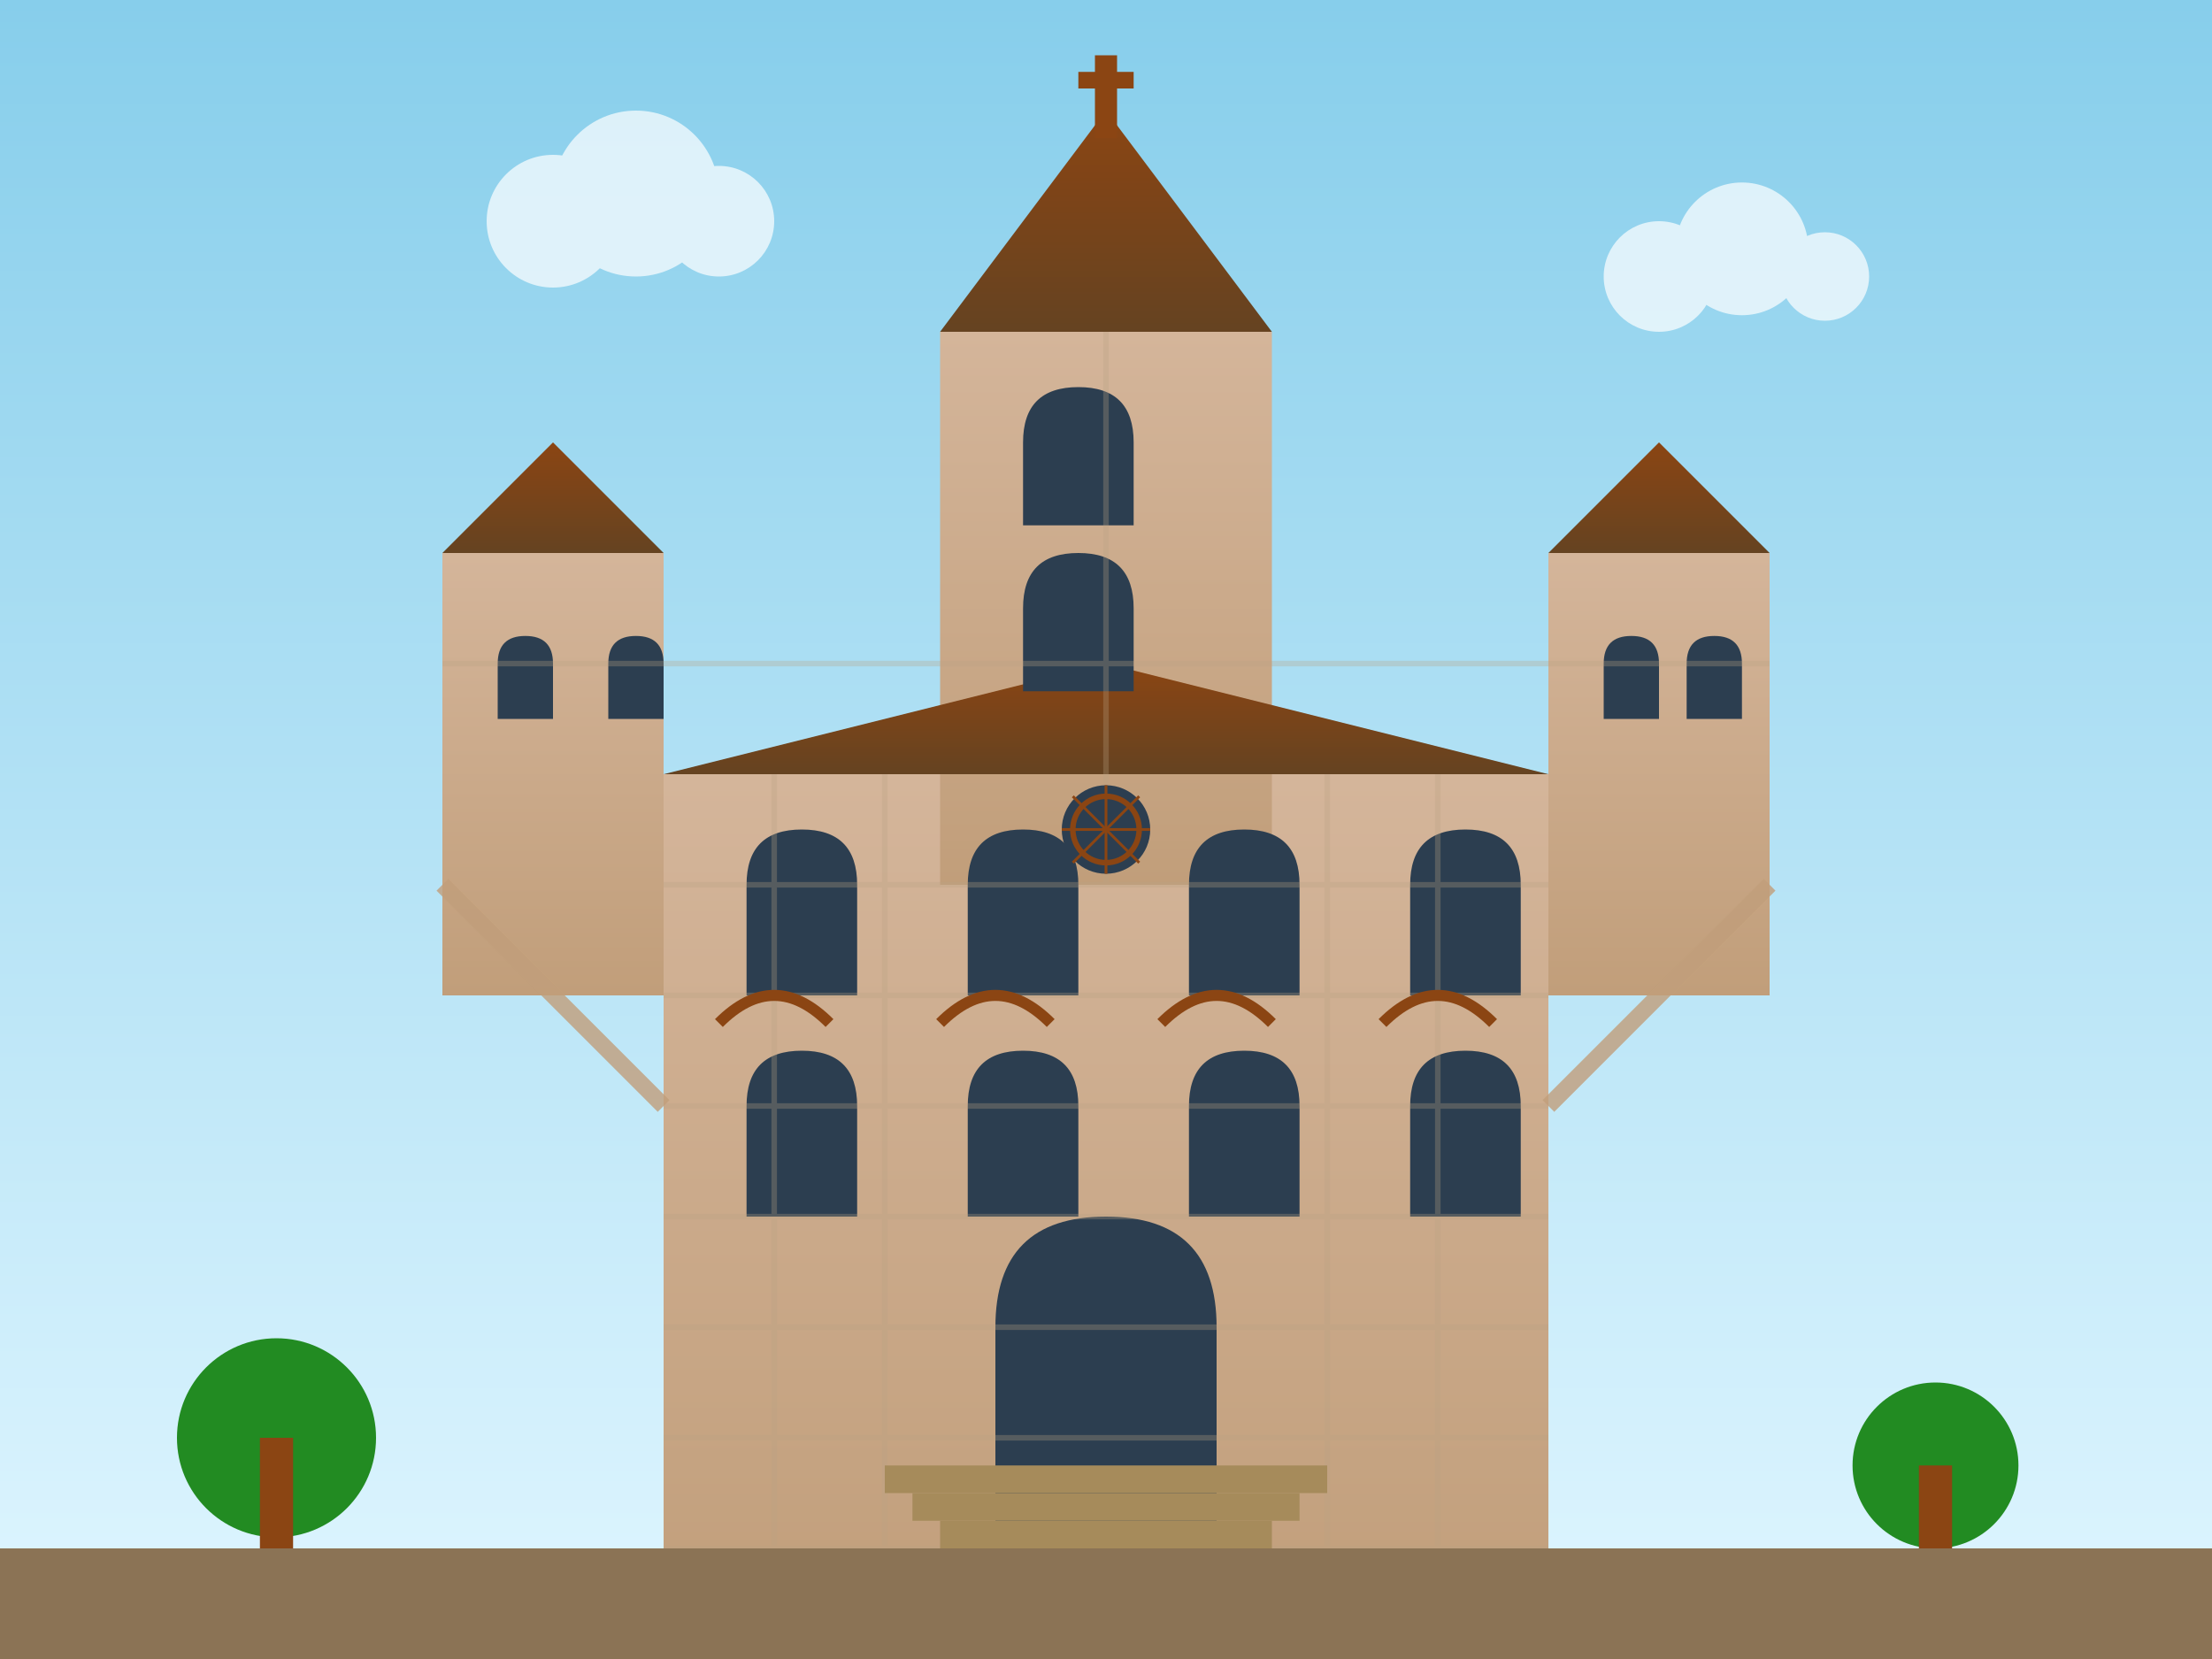
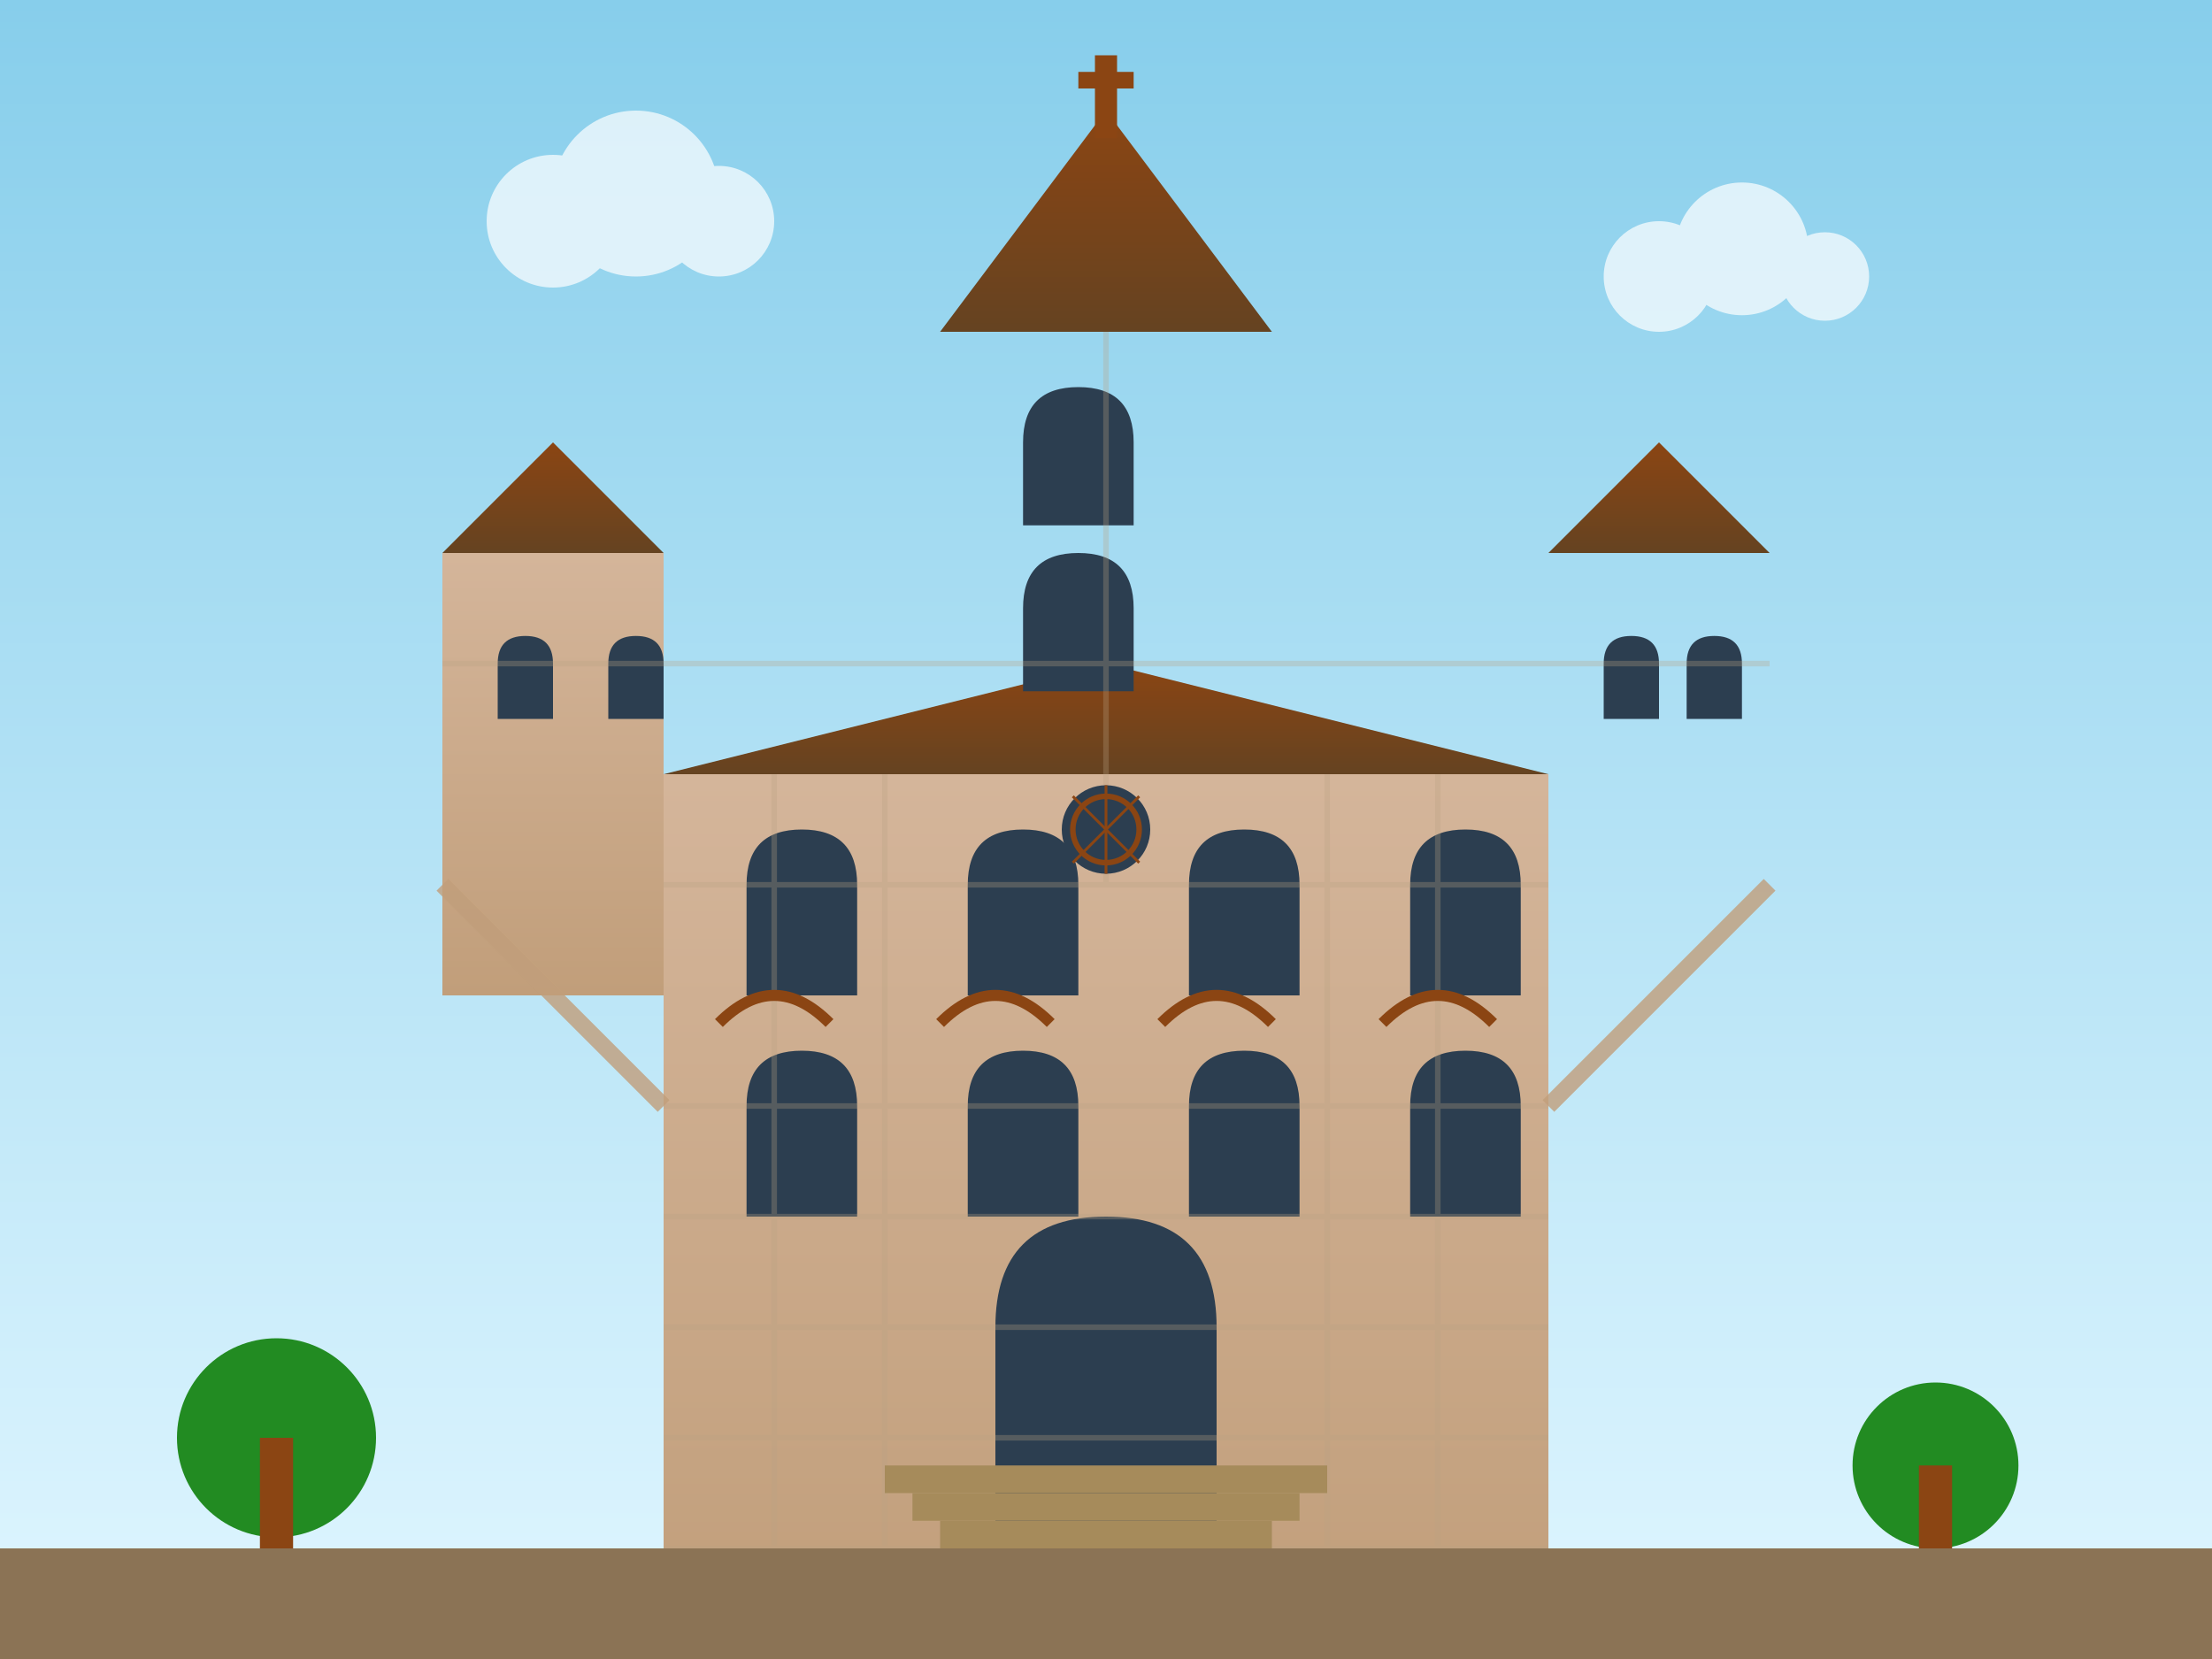
<svg xmlns="http://www.w3.org/2000/svg" width="400" height="300" viewBox="0 0 400 300" fill="none">
  <rect x="0" y="0" width="400" height="300" fill="#333333" stroke="none" />
  <defs>
    <linearGradient id="stoneGradient" x1="0%" y1="0%" x2="0%" y2="100%">
      <stop offset="0%" style="stop-color:#d4b59a;stop-opacity:1" />
      <stop offset="100%" style="stop-color:#c19e7a;stop-opacity:1" />
    </linearGradient>
    <linearGradient id="roofGradient" x1="0%" y1="0%" x2="0%" y2="100%">
      <stop offset="0%" style="stop-color:#8b4513;stop-opacity:1" />
      <stop offset="100%" style="stop-color:#654321;stop-opacity:1" />
    </linearGradient>
    <linearGradient id="skyGradient" x1="0%" y1="0%" x2="0%" y2="100%">
      <stop offset="0%" style="stop-color:#87CEEB;stop-opacity:1" />
      <stop offset="100%" style="stop-color:#E0F6FF;stop-opacity:1" />
    </linearGradient>
  </defs>
  <rect width="400" height="300" fill="url(#skyGradient)" />
  <g>
    <rect x="120" y="140" width="160" height="160" fill="url(#stoneGradient)" />
-     <rect x="170" y="60" width="60" height="100" fill="url(#stoneGradient)" />
    <polygon points="170,60 200,20 230,60" fill="url(#roofGradient)" />
    <rect x="198" y="10" width="4" height="15" fill="#8b4513" />
    <rect x="195" y="13" width="10" height="3" fill="#8b4513" />
    <rect x="80" y="100" width="40" height="80" fill="url(#stoneGradient)" />
-     <rect x="280" y="100" width="40" height="80" fill="url(#stoneGradient)" />
    <polygon points="80,100 100,80 120,100" fill="url(#roofGradient)" />
    <polygon points="280,100 300,80 320,100" fill="url(#roofGradient)" />
    <polygon points="120,140 200,120 280,140" fill="url(#roofGradient)" />
    <g fill="#2c3e50">
      <path d="M 185 80 Q 185 70 195 70 Q 205 70 205 80 L 205 95 L 185 95 Z" />
      <path d="M 185 110 Q 185 100 195 100 Q 205 100 205 110 L 205 125 L 185 125 Z" />
      <path d="M 135 160 Q 135 150 145 150 Q 155 150 155 160 L 155 180 L 135 180 Z" />
      <path d="M 175 160 Q 175 150 185 150 Q 195 150 195 160 L 195 180 L 175 180 Z" />
      <path d="M 215 160 Q 215 150 225 150 Q 235 150 235 160 L 235 180 L 215 180 Z" />
      <path d="M 255 160 Q 255 150 265 150 Q 275 150 275 160 L 275 180 L 255 180 Z" />
      <path d="M 135 200 Q 135 190 145 190 Q 155 190 155 200 L 155 220 L 135 220 Z" />
      <path d="M 175 200 Q 175 190 185 190 Q 195 190 195 200 L 195 220 L 175 220 Z" />
      <path d="M 215 200 Q 215 190 225 190 Q 235 190 235 200 L 235 220 L 215 220 Z" />
      <path d="M 255 200 Q 255 190 265 190 Q 275 190 275 200 L 275 220 L 255 220 Z" />
      <path d="M 90 120 Q 90 115 95 115 Q 100 115 100 120 L 100 130 L 90 130 Z" />
      <path d="M 110 120 Q 110 115 115 115 Q 120 115 120 120 L 120 130 L 110 130 Z" />
      <path d="M 290 120 Q 290 115 295 115 Q 300 115 300 120 L 300 130 L 290 130 Z" />
      <path d="M 305 120 Q 305 115 310 115 Q 315 115 315 120 L 315 130 L 305 130 Z" />
    </g>
    <path d="M 180 240 Q 180 220 200 220 Q 220 220 220 240 L 220 300 L 180 300 Z" fill="#2c3e50" />
    <g stroke="#b8a082" stroke-width="1" opacity="0.3">
      <line x1="80" y1="120" x2="320" y2="120" />
      <line x1="120" y1="160" x2="280" y2="160" />
-       <line x1="120" y1="180" x2="280" y2="180" />
      <line x1="120" y1="200" x2="280" y2="200" />
      <line x1="120" y1="220" x2="280" y2="220" />
      <line x1="120" y1="240" x2="280" y2="240" />
      <line x1="120" y1="260" x2="280" y2="260" />
      <line x1="120" y1="280" x2="280" y2="280" />
      <line x1="140" y1="140" x2="140" y2="300" />
      <line x1="160" y1="140" x2="160" y2="300" />
      <line x1="200" y1="60" x2="200" y2="160" />
      <line x1="240" y1="140" x2="240" y2="300" />
      <line x1="260" y1="140" x2="260" y2="300" />
    </g>
    <g fill="#a68b5b">
      <circle cx="200" cy="150" r="8" fill="#2c3e50" />
      <circle cx="200" cy="150" r="6" fill="none" stroke="#8b4513" stroke-width="1" />
      <g stroke="#8b4513" stroke-width="0.5">
        <line x1="200" y1="142" x2="200" y2="158" />
-         <line x1="192" y1="150" x2="208" y2="150" />
        <line x1="194" y1="144" x2="206" y2="156" />
        <line x1="194" y1="156" x2="206" y2="144" />
      </g>
      <path d="M 130 185 Q 140 175 150 185" stroke="#8b4513" stroke-width="2" fill="none" />
      <path d="M 170 185 Q 180 175 190 185" stroke="#8b4513" stroke-width="2" fill="none" />
      <path d="M 210 185 Q 220 175 230 185" stroke="#8b4513" stroke-width="2" fill="none" />
      <path d="M 250 185 Q 260 175 270 185" stroke="#8b4513" stroke-width="2" fill="none" />
    </g>
    <g stroke="#c19e7a" stroke-width="3" fill="none" opacity="0.8">
      <path d="M 120 200 Q 100 180 80 160" />
      <path d="M 280 200 Q 300 180 320 160" />
    </g>
  </g>
  <rect y="280" width="400" height="20" fill="#8b7355" />
  <rect x="170" y="275" width="60" height="5" fill="#a68b5b" />
  <rect x="165" y="270" width="70" height="5" fill="#a68b5b" />
  <rect x="160" y="265" width="80" height="5" fill="#a68b5b" />
  <g>
    <circle cx="50" cy="260" r="18" fill="#228b22" />
    <rect x="47" y="260" width="6" height="20" fill="#8b4513" />
    <circle cx="350" cy="265" r="15" fill="#228b22" />
    <rect x="347" y="265" width="6" height="15" fill="#8b4513" />
  </g>
  <g fill="#ffffff" opacity="0.7">
    <circle cx="100" cy="40" r="12" />
    <circle cx="115" cy="35" r="15" />
    <circle cx="130" cy="40" r="10" />
    <circle cx="300" cy="50" r="10" />
    <circle cx="315" cy="45" r="12" />
    <circle cx="330" cy="50" r="8" />
  </g>
</svg>